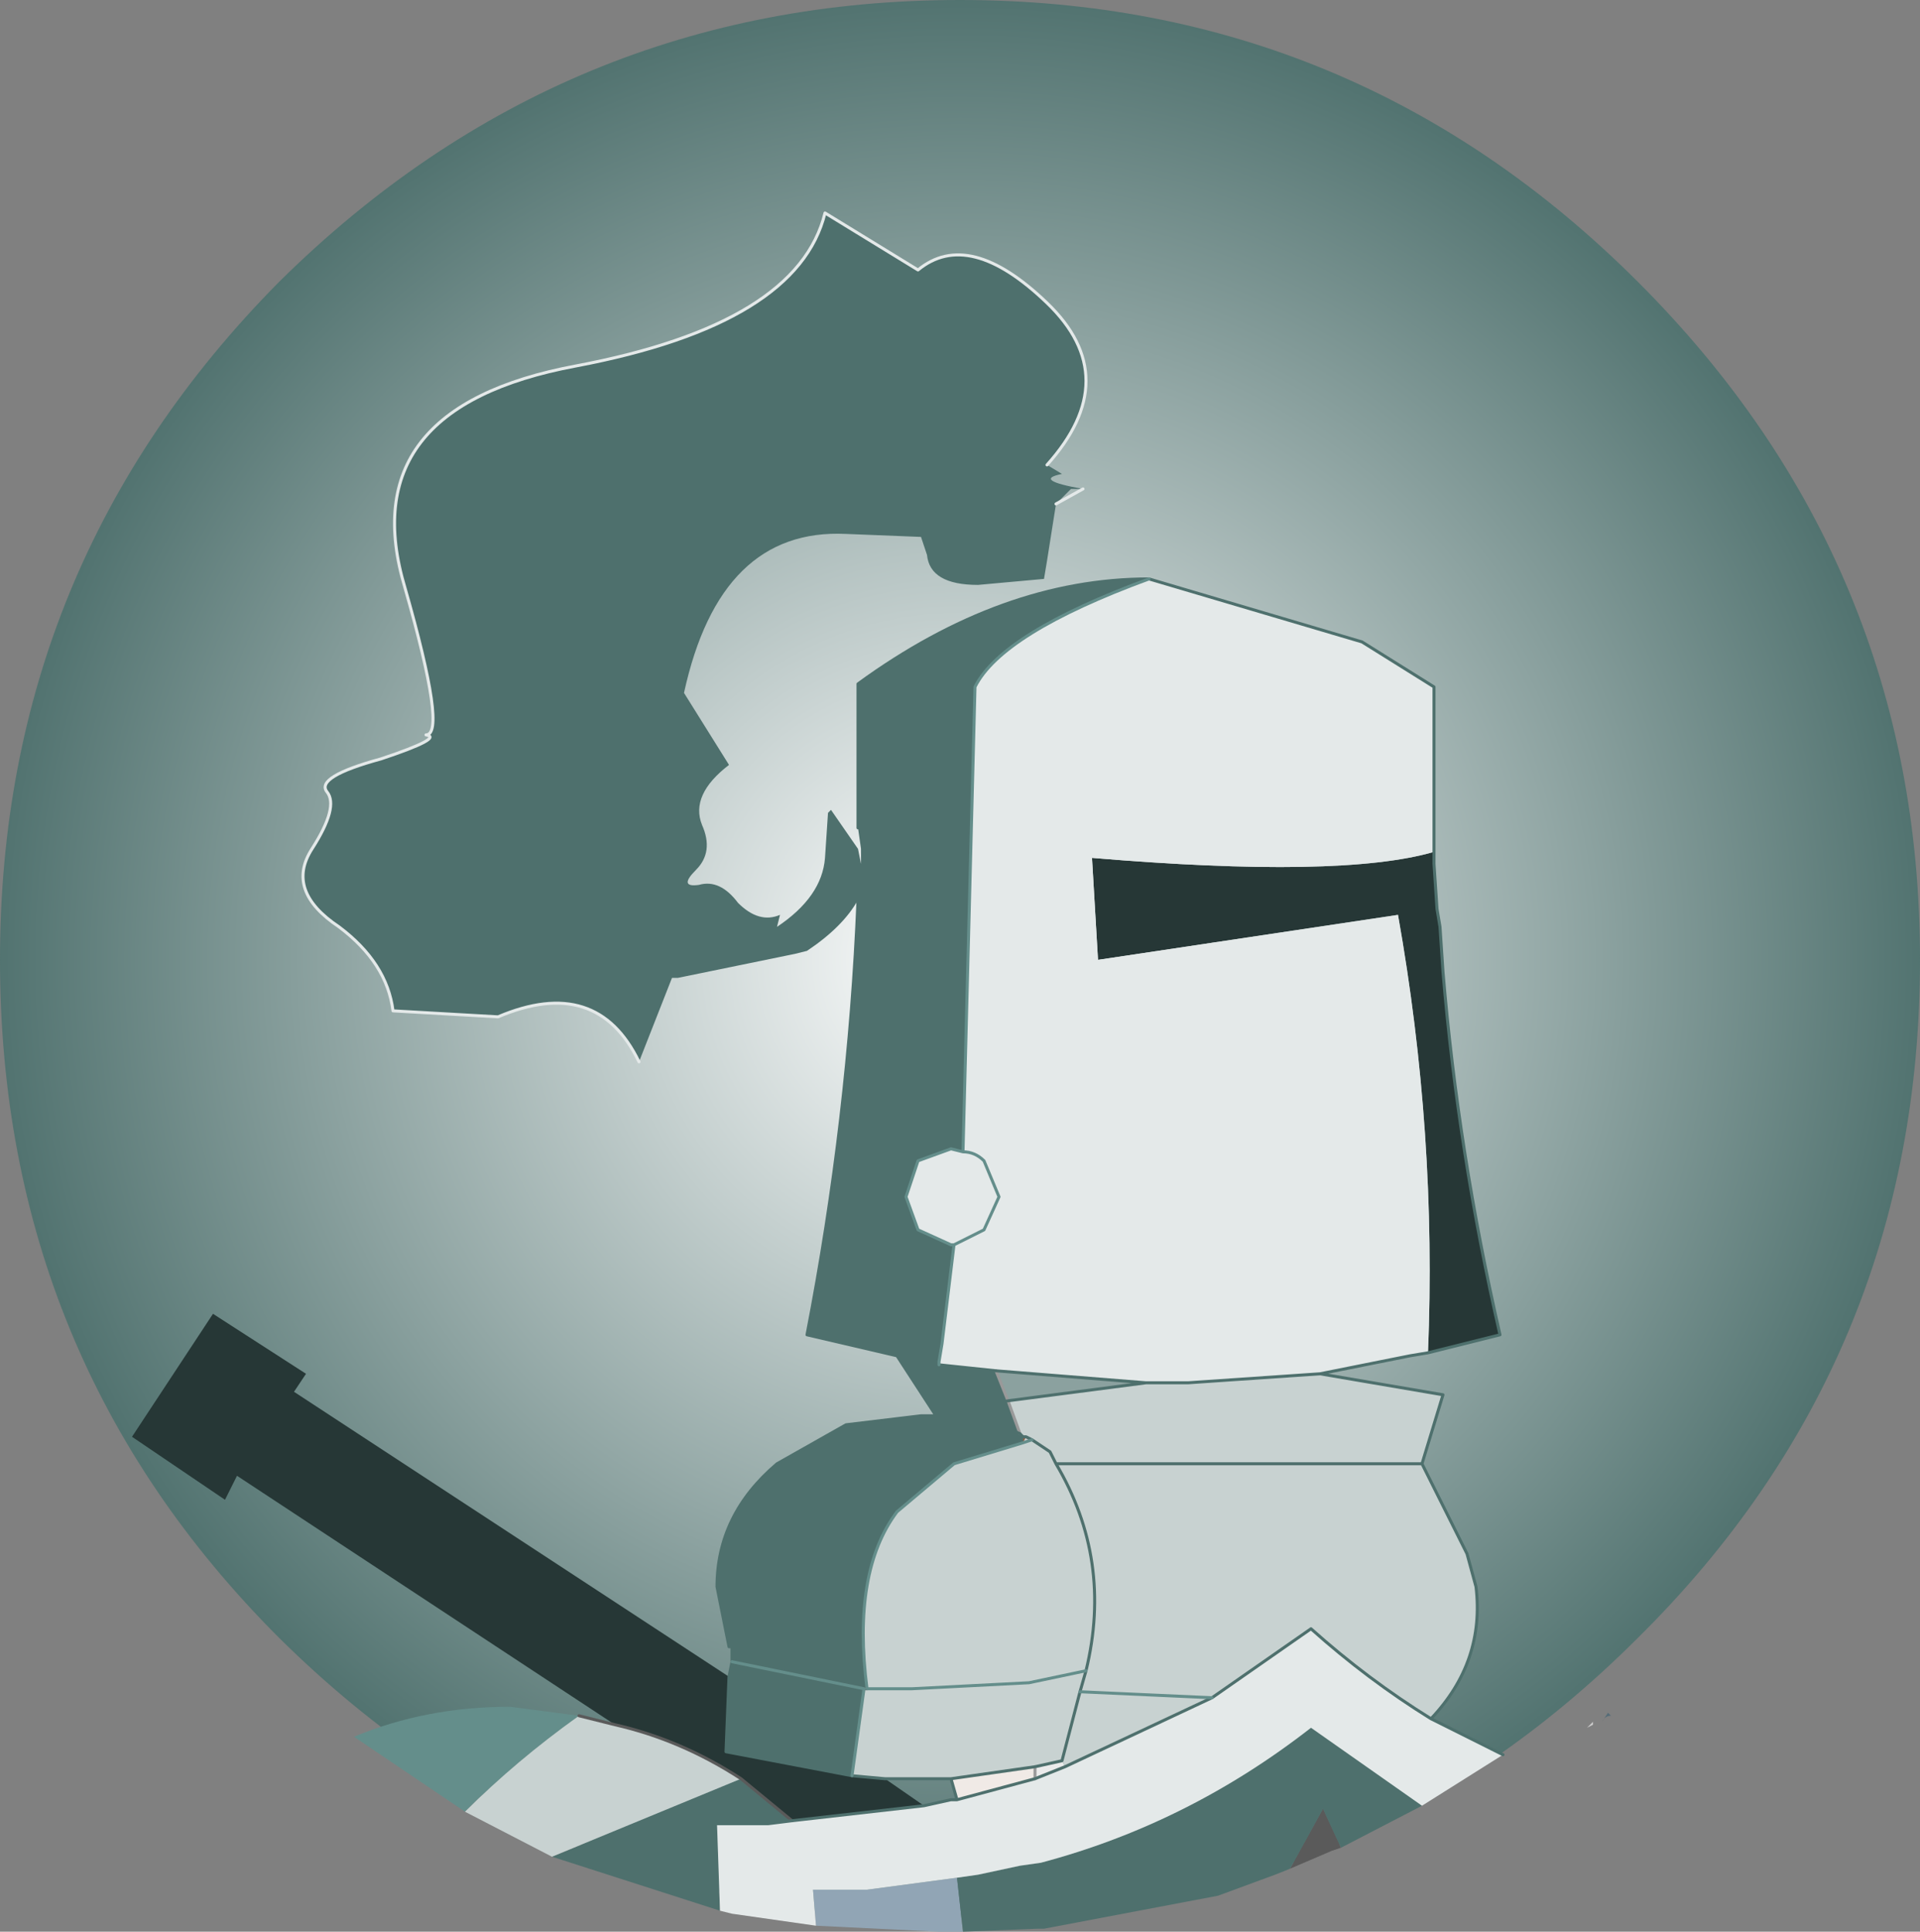
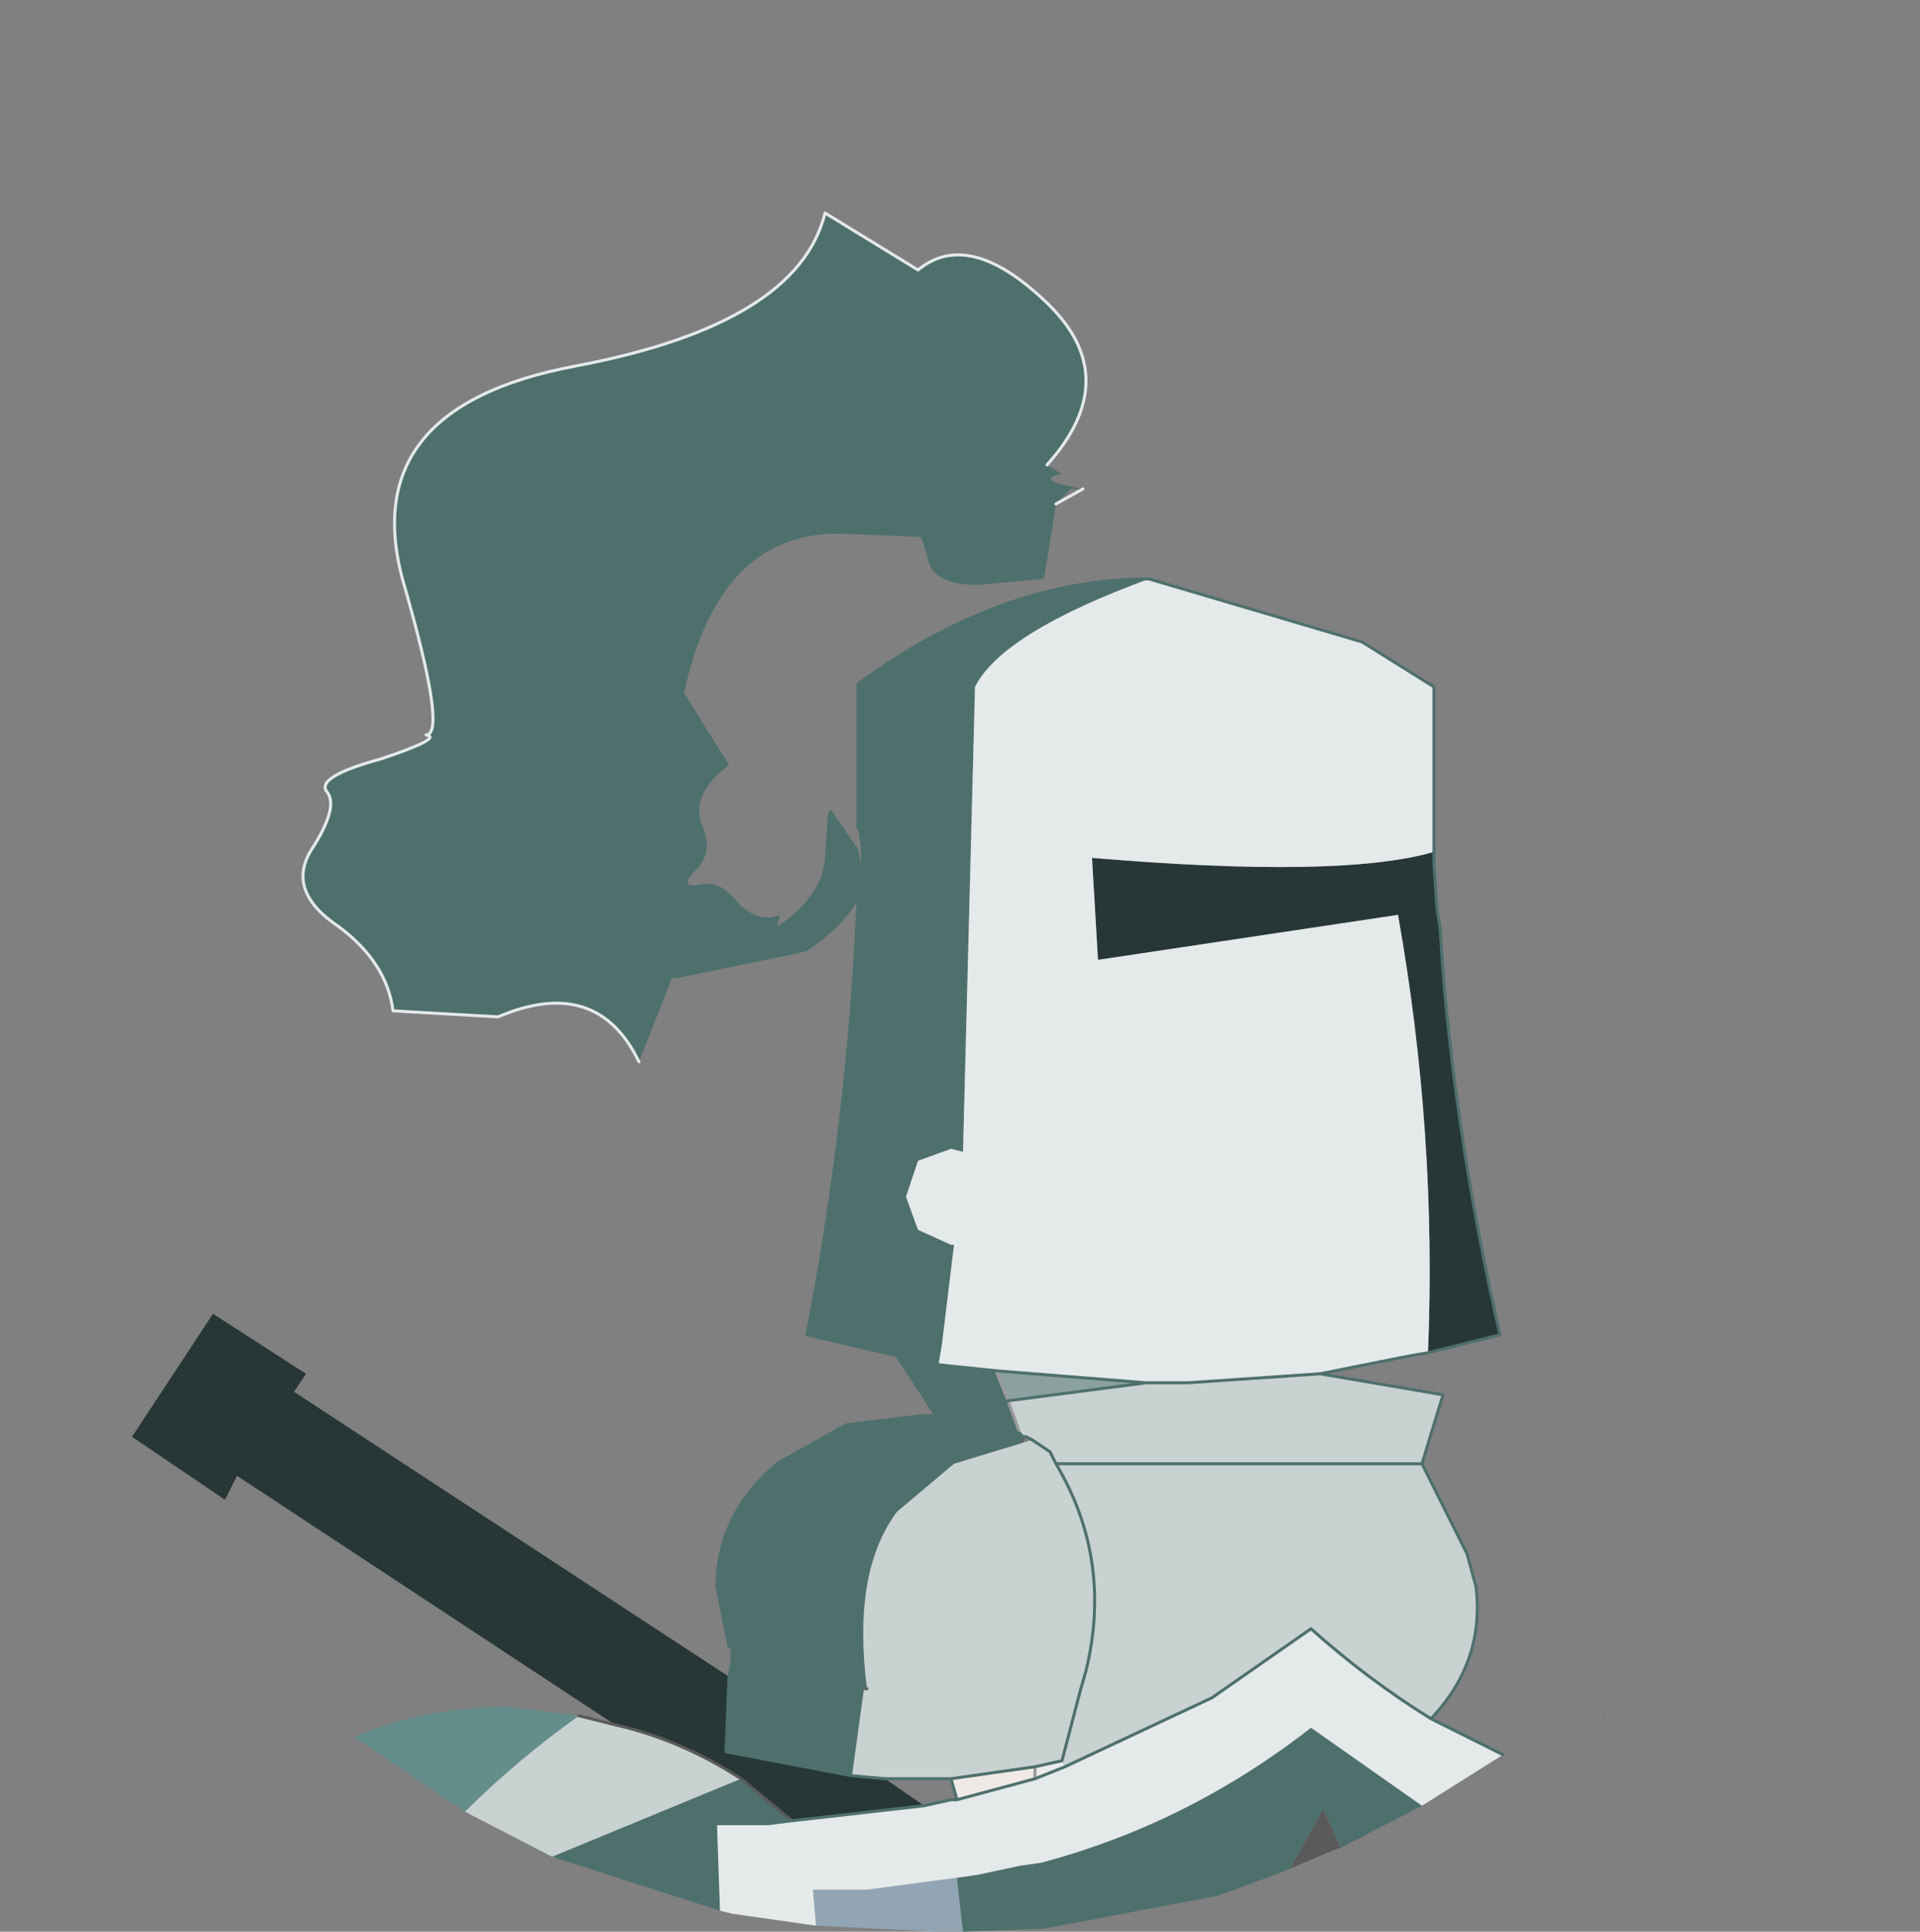
<svg xmlns="http://www.w3.org/2000/svg" height="32.2px" width="32.0px">
  <rect width="100%" height="100%" fill="#808080" stroke="none" />
  <g transform="matrix(1.0, 0.0, 0.0, 1.0, 16.0, 16.0)">
-     <path d="M11.3 -11.3 Q16.0 -6.6 16.0 0.0 16.0 6.65 11.3 11.3 6.6 16.0 0.0 16.0 -6.6 16.0 -11.35 11.3 -16.0 6.65 -16.0 0.0 -16.0 -6.6 -11.35 -11.3 -6.6 -16.0 0.0 -16.0 6.6 -16.0 11.3 -11.3" fill="url(#gradient0)" fill-rule="evenodd" stroke="none" />
    <path d="M1.7 13.35 L1.75 13.45 1.25 13.65 1.25 13.45 1.7 13.35" fill="#ebebeb" fill-rule="evenodd" stroke="none" />
-     <path d="M1.1 7.95 L1.2 8.0 1.05 8.05 1.1 7.95 M10.7 12.7 L10.8 12.55 10.7 12.7 M10.55 12.7 L10.55 12.75 10.45 12.8 10.55 12.7 M10.6 12.75 L10.55 12.8 10.55 12.75 10.55 12.8 10.6 12.75" fill="#cccccc" fill-rule="evenodd" stroke="none" />
-     <path d="M10.8 12.55 L10.85 12.6 Q10.75 12.6 10.7 12.7 L10.8 12.55" fill="#556c77" fill-rule="evenodd" stroke="none" />
+     <path d="M10.8 12.55 Q10.75 12.6 10.7 12.7 L10.8 12.55" fill="#556c77" fill-rule="evenodd" stroke="none" />
    <path d="M6.35 14.8 L6.2 14.85 5.5 15.15 6.05 14.15 6.35 14.8" fill="#5a5a5a" fill-rule="evenodd" stroke="none" />
    <path d="M0.05 16.2 L-0.35 16.2 -2.4 16.1 -2.45 15.5 -1.8 15.5 -1.55 15.5 -0.05 15.3 0.05 16.2" fill="#91a5b5" fill-rule="evenodd" stroke="none" />
    <path d="M1.05 7.95 L1.1 7.95 1.05 8.05 1.05 7.95" fill="#846048" fill-rule="evenodd" stroke="none" />
    <path d="M1.25 13.45 L1.25 13.65 -0.05 14.0 -0.15 13.65 1.25 13.45" fill="#f0eae6" fill-rule="evenodd" stroke="none" />
    <path d="M7.9 -1.8 L7.9 -1.6 7.95 -0.85 8.0 -0.55 8.05 0.2 Q8.3 3.2 9.0 6.25 L7.8 6.55 Q7.95 2.9 7.3 -0.75 L2.3 0.0 2.2 -1.7 Q6.35 -1.35 7.9 -1.8 M-5.75 12.75 L-12.05 8.6 -12.25 9.0 -13.8 7.95 -12.45 5.9 -10.9 6.9 -11.1 7.2 -3.85 11.95 -3.9 13.2 -1.8 13.6 -1.25 13.65 -0.6 14.1 -2.8 14.35 -3.65 13.65 Q-4.65 13.0 -5.75 12.75" fill="#263736" fill-rule="evenodd" stroke="none" />
    <path d="M-5.35 1.7 Q-6.05 0.25 -7.7 0.95 L-9.45 0.85 Q-9.55 0.05 -10.35 -0.55 -11.25 -1.15 -10.8 -1.85 -10.35 -2.55 -10.55 -2.8 -10.75 -3.05 -9.65 -3.35 -8.6 -3.7 -8.9 -3.75 -8.55 -3.75 -9.25 -6.2 -10.15 -9.2 -6.4 -9.9 -2.7 -10.6 -2.25 -12.45 L-0.7 -11.5 Q0.15 -12.2 1.45 -10.95 2.75 -9.7 1.45 -8.25 L1.7 -8.1 Q1.2 -8.0 2.05 -7.85 L1.85 -7.85 1.6 -7.6 1.45 -6.65 1.4 -6.35 0.3 -6.25 Q-0.5 -6.25 -0.55 -6.75 L-0.65 -7.05 -1.9 -7.1 Q-4.0 -7.2 -4.6 -4.45 L-3.85 -3.25 Q-4.5 -2.75 -4.3 -2.25 -4.1 -1.8 -4.4 -1.5 -4.7 -1.2 -4.35 -1.25 -4.0 -1.35 -3.7 -0.95 -3.35 -0.6 -3.0 -0.75 L-3.05 -0.55 Q-2.3 -1.05 -2.25 -1.7 L-2.2 -2.45 -2.15 -2.5 -1.7 -1.85 -1.65 -1.6 -1.65 -1.75 -1.65 -1.85 -1.7 -2.2 -1.7 -4.55 -1.7 -4.6 Q0.7 -6.35 3.15 -6.35 0.7 -5.45 0.25 -4.55 L0.05 3.2 -0.15 3.15 -0.7 3.35 -0.9 3.95 -0.7 4.5 -0.15 4.75 -0.1 4.75 -0.3 6.4 -0.35 6.7 -0.35 6.75 0.6 6.85 0.8 7.35 -0.4 7.6 0.65 7.75 1.0 7.9 0.65 7.75 -0.4 7.6 0.8 7.35 1.0 7.9 1.05 7.95 1.05 8.05 -0.1 8.4 -1.05 9.2 Q-1.8 10.2 -1.55 12.15 L-1.6 12.15 -3.8 11.7 -3.8 11.45 -3.85 11.45 -4.05 10.45 Q-4.05 9.25 -3.05 8.4 L-1.9 7.75 -0.65 7.6 -0.4 7.6 -1.05 6.6 -2.55 6.25 Q-1.85 2.65 -1.7 -1.0 -1.95 -0.55 -2.55 -0.15 L-2.75 -0.1 -4.7 0.3 -4.8 0.3 -5.35 1.7 M7.7 14.1 L6.35 14.8 6.05 14.15 5.5 15.15 5.25 15.25 4.3 15.6 1.4 16.15 1.3 16.15 0.05 16.2 -0.05 15.3 0.3 15.25 1.0 15.1 1.35 15.05 Q3.8 14.4 5.85 12.8 L7.7 14.1 M-4.0 15.85 L-6.8 14.95 -3.65 13.65 -2.8 14.35 -3.2 14.4 -4.05 14.4 -4.0 15.85 M-3.85 11.95 L-3.8 11.7 -1.6 12.15 -1.8 13.6 -3.9 13.2 -3.85 11.95 M-1.05 6.6 L-0.45 6.7 -0.35 6.75 -0.45 6.7 -1.05 6.6" fill="#4e706d" fill-rule="evenodd" stroke="none" />
    <path d="M-8.25 14.2 L-10.1 12.95 Q-8.9 12.45 -7.5 12.45 L-6.35 12.6 Q-7.4 13.35 -8.25 14.2" fill="#648e8b" fill-rule="evenodd" stroke="none" />
    <path d="M0.6 6.85 L3.1 7.05 0.8 7.35 0.6 6.85" fill="#8ba19f" fill-rule="evenodd" stroke="none" />
    <path d="M3.15 -6.35 L6.7 -5.3 7.9 -4.55 7.9 -1.8 Q6.35 -1.35 2.2 -1.7 L2.3 0.0 7.3 -0.75 Q7.95 2.9 7.8 6.55 L7.5 6.6 6.0 6.9 3.8 7.05 3.1 7.05 0.6 6.85 -0.35 6.75 -0.35 6.7 -0.3 6.4 -0.1 4.75 0.4 4.5 0.65 3.95 0.4 3.35 Q0.25 3.2 0.05 3.2 0.25 3.2 0.4 3.35 L0.65 3.95 0.4 4.5 -0.1 4.75 -0.15 4.75 -0.7 4.5 -0.9 3.95 -0.7 3.35 -0.15 3.15 0.05 3.2 0.25 -4.55 Q0.7 -5.45 3.15 -6.35 M7.85 12.65 L9.05 13.25 7.7 14.1 5.85 12.8 Q3.8 14.4 1.35 15.05 L1.0 15.1 0.3 15.25 -0.05 15.3 -1.55 15.5 -1.8 15.5 -2.45 15.5 -2.4 16.1 -3.8 15.9 -4.0 15.85 -4.05 14.4 -3.2 14.4 -2.8 14.35 -0.6 14.1 -0.15 14.0 -0.05 14.0 1.25 13.65 1.75 13.45 4.2 12.3 5.85 11.15 Q6.8 12.0 7.85 12.65" fill="#e4e9e9" fill-rule="evenodd" stroke="none" />
    <path d="M6.0 6.9 L8.05 7.25 7.7 8.4 8.45 9.9 8.6 10.45 Q8.75 11.7 7.85 12.65 6.8 12.0 5.85 11.15 L4.2 12.3 2.0 12.2 4.2 12.3 1.75 13.45 1.7 13.35 1.25 13.45 -0.15 13.65 -1.25 13.65 -1.8 13.6 -1.6 12.15 -1.55 12.15 Q-1.8 10.2 -1.05 9.2 L-0.1 8.4 1.05 8.05 1.2 8.0 1.1 7.95 1.05 7.95 1.0 7.9 0.8 7.35 3.1 7.05 3.8 7.05 6.0 6.9 M-6.8 14.95 L-8.25 14.2 Q-7.4 13.35 -6.35 12.6 L-5.75 12.75 Q-4.65 13.0 -3.65 13.65 L-6.8 14.95 M7.7 8.4 L1.6 8.4 1.5 8.2 1.2 8.0 1.5 8.2 1.6 8.4 7.7 8.4 M2.1 11.85 L1.15 12.05 -0.8 12.15 -1.55 12.15 -0.8 12.15 1.15 12.05 2.1 11.85 Q2.55 10.0 1.6 8.4 2.55 10.0 2.1 11.85 L2.0 12.2 2.1 11.85 M1.7 13.35 L2.0 12.2 1.7 13.35" fill="#c8d2d1" fill-rule="evenodd" stroke="none" />
    <path d="M-1.6 12.15 L-1.55 12.15" fill="none" stroke="#666666" stroke-linecap="round" stroke-linejoin="round" stroke-width="0.05" />
    <path d="M1.0 7.9 L0.8 7.35 0.6 6.85 M1.25 13.45 L1.25 13.65" fill="none" stroke="#999999" stroke-linecap="round" stroke-linejoin="round" stroke-width="0.05" />
    <path d="M-6.35 12.6 L-5.75 12.75 Q-4.65 13.0 -3.65 13.65 L-2.8 14.35" fill="none" stroke="#5a5a5a" stroke-linecap="round" stroke-linejoin="round" stroke-width="0.05" />
    <path d="M-1.7 -2.2 L-1.7 -4.55 -1.7 -4.6 Q0.7 -6.35 3.15 -6.35 L6.7 -5.3 7.9 -4.55 7.9 -1.8 7.9 -1.6 7.95 -0.85 8.0 -0.55 8.05 0.2 Q8.3 3.2 9.0 6.25 L7.8 6.55 7.5 6.6 6.0 6.9 8.05 7.25 7.7 8.4 8.45 9.9 8.6 10.45 Q8.75 11.7 7.85 12.65 L9.05 13.25 M-3.85 11.95 L-3.8 11.7 -3.8 11.45 -3.85 11.45 -4.05 10.45 Q-4.05 9.25 -3.05 8.4 L-1.9 7.75 -0.65 7.6 -0.4 7.6 -1.05 6.6 -2.55 6.25 Q-1.85 2.65 -1.7 -1.0 M-0.35 6.75 L0.6 6.85 3.1 7.05 3.8 7.05 6.0 6.9 M0.8 7.35 L-0.4 7.6 0.65 7.75 1.0 7.9 1.05 7.95 1.1 7.95 1.2 8.0 1.5 8.2 1.6 8.4 7.7 8.4 M0.8 7.35 L3.1 7.05 M2.1 11.85 Q2.55 10.0 1.6 8.4 M2.1 11.85 L2.0 12.2 1.7 13.35 1.25 13.45 -0.15 13.65 -1.25 13.65 -1.8 13.6 -3.9 13.2 -3.85 11.95 M4.2 12.3 L5.85 11.15 Q6.8 12.0 7.85 12.65 M1.25 13.65 L1.75 13.45 4.2 12.3 M-0.35 6.75 L-0.45 6.7 -1.05 6.6 M-0.6 14.1 L-0.15 14.0 -0.05 14.0 -0.15 13.65 M-0.6 14.1 L-2.8 14.35 -3.2 14.4 -4.05 14.4 M1.25 13.65 L-0.05 14.0" fill="none" stroke="#4e706d" stroke-linecap="round" stroke-linejoin="round" stroke-width="0.05" />
-     <path d="M3.15 -6.35 Q0.7 -5.45 0.25 -4.55 L0.05 3.2 Q0.25 3.2 0.4 3.35 L0.65 3.95 0.4 4.5 -0.1 4.75 -0.3 6.4 -0.35 6.7 -0.35 6.75 M1.05 8.05 L1.2 8.0 M1.05 8.05 L-0.1 8.4 -1.05 9.2 Q-1.8 10.2 -1.55 12.15 L-0.8 12.15 1.15 12.05 2.1 11.85 M2.0 12.2 L4.2 12.3 M0.05 3.2 L-0.15 3.15 -0.7 3.35 -0.9 3.95 -0.7 4.5 -0.15 4.75 -0.1 4.75 M-1.6 12.15 L-3.8 11.7 M-1.8 13.6 L-1.6 12.15" fill="none" stroke="#648e8b" stroke-linecap="round" stroke-linejoin="round" stroke-width="0.05" />
    <path d="M-5.35 1.7 Q-6.05 0.25 -7.7 0.95 L-9.45 0.85 Q-9.55 0.05 -10.35 -0.55 -11.25 -1.15 -10.8 -1.85 -10.35 -2.55 -10.55 -2.8 -10.75 -3.05 -9.65 -3.35 -8.6 -3.7 -8.9 -3.75 -8.55 -3.75 -9.25 -6.2 -10.15 -9.2 -6.4 -9.9 -2.7 -10.6 -2.25 -12.45 L-0.7 -11.5 Q0.15 -12.2 1.45 -10.95 2.75 -9.7 1.45 -8.25 M2.05 -7.85 L1.6 -7.6" fill="none" stroke="#e4e9e9" stroke-linecap="round" stroke-linejoin="round" stroke-width="0.05" />
  </g>
  <defs>
    <radialGradient cx="0" cy="0" gradientTransform="matrix(0.02, 0.0, 0.0, 0.02, 0.0, 0.0)" gradientUnits="userSpaceOnUse" id="gradient0" r="819.2" spreadMethod="pad">
      <stop offset="0.0" stop-color="#ffffff" />
      <stop offset="1.0" stop-color="#4e706d" />
    </radialGradient>
  </defs>
</svg>